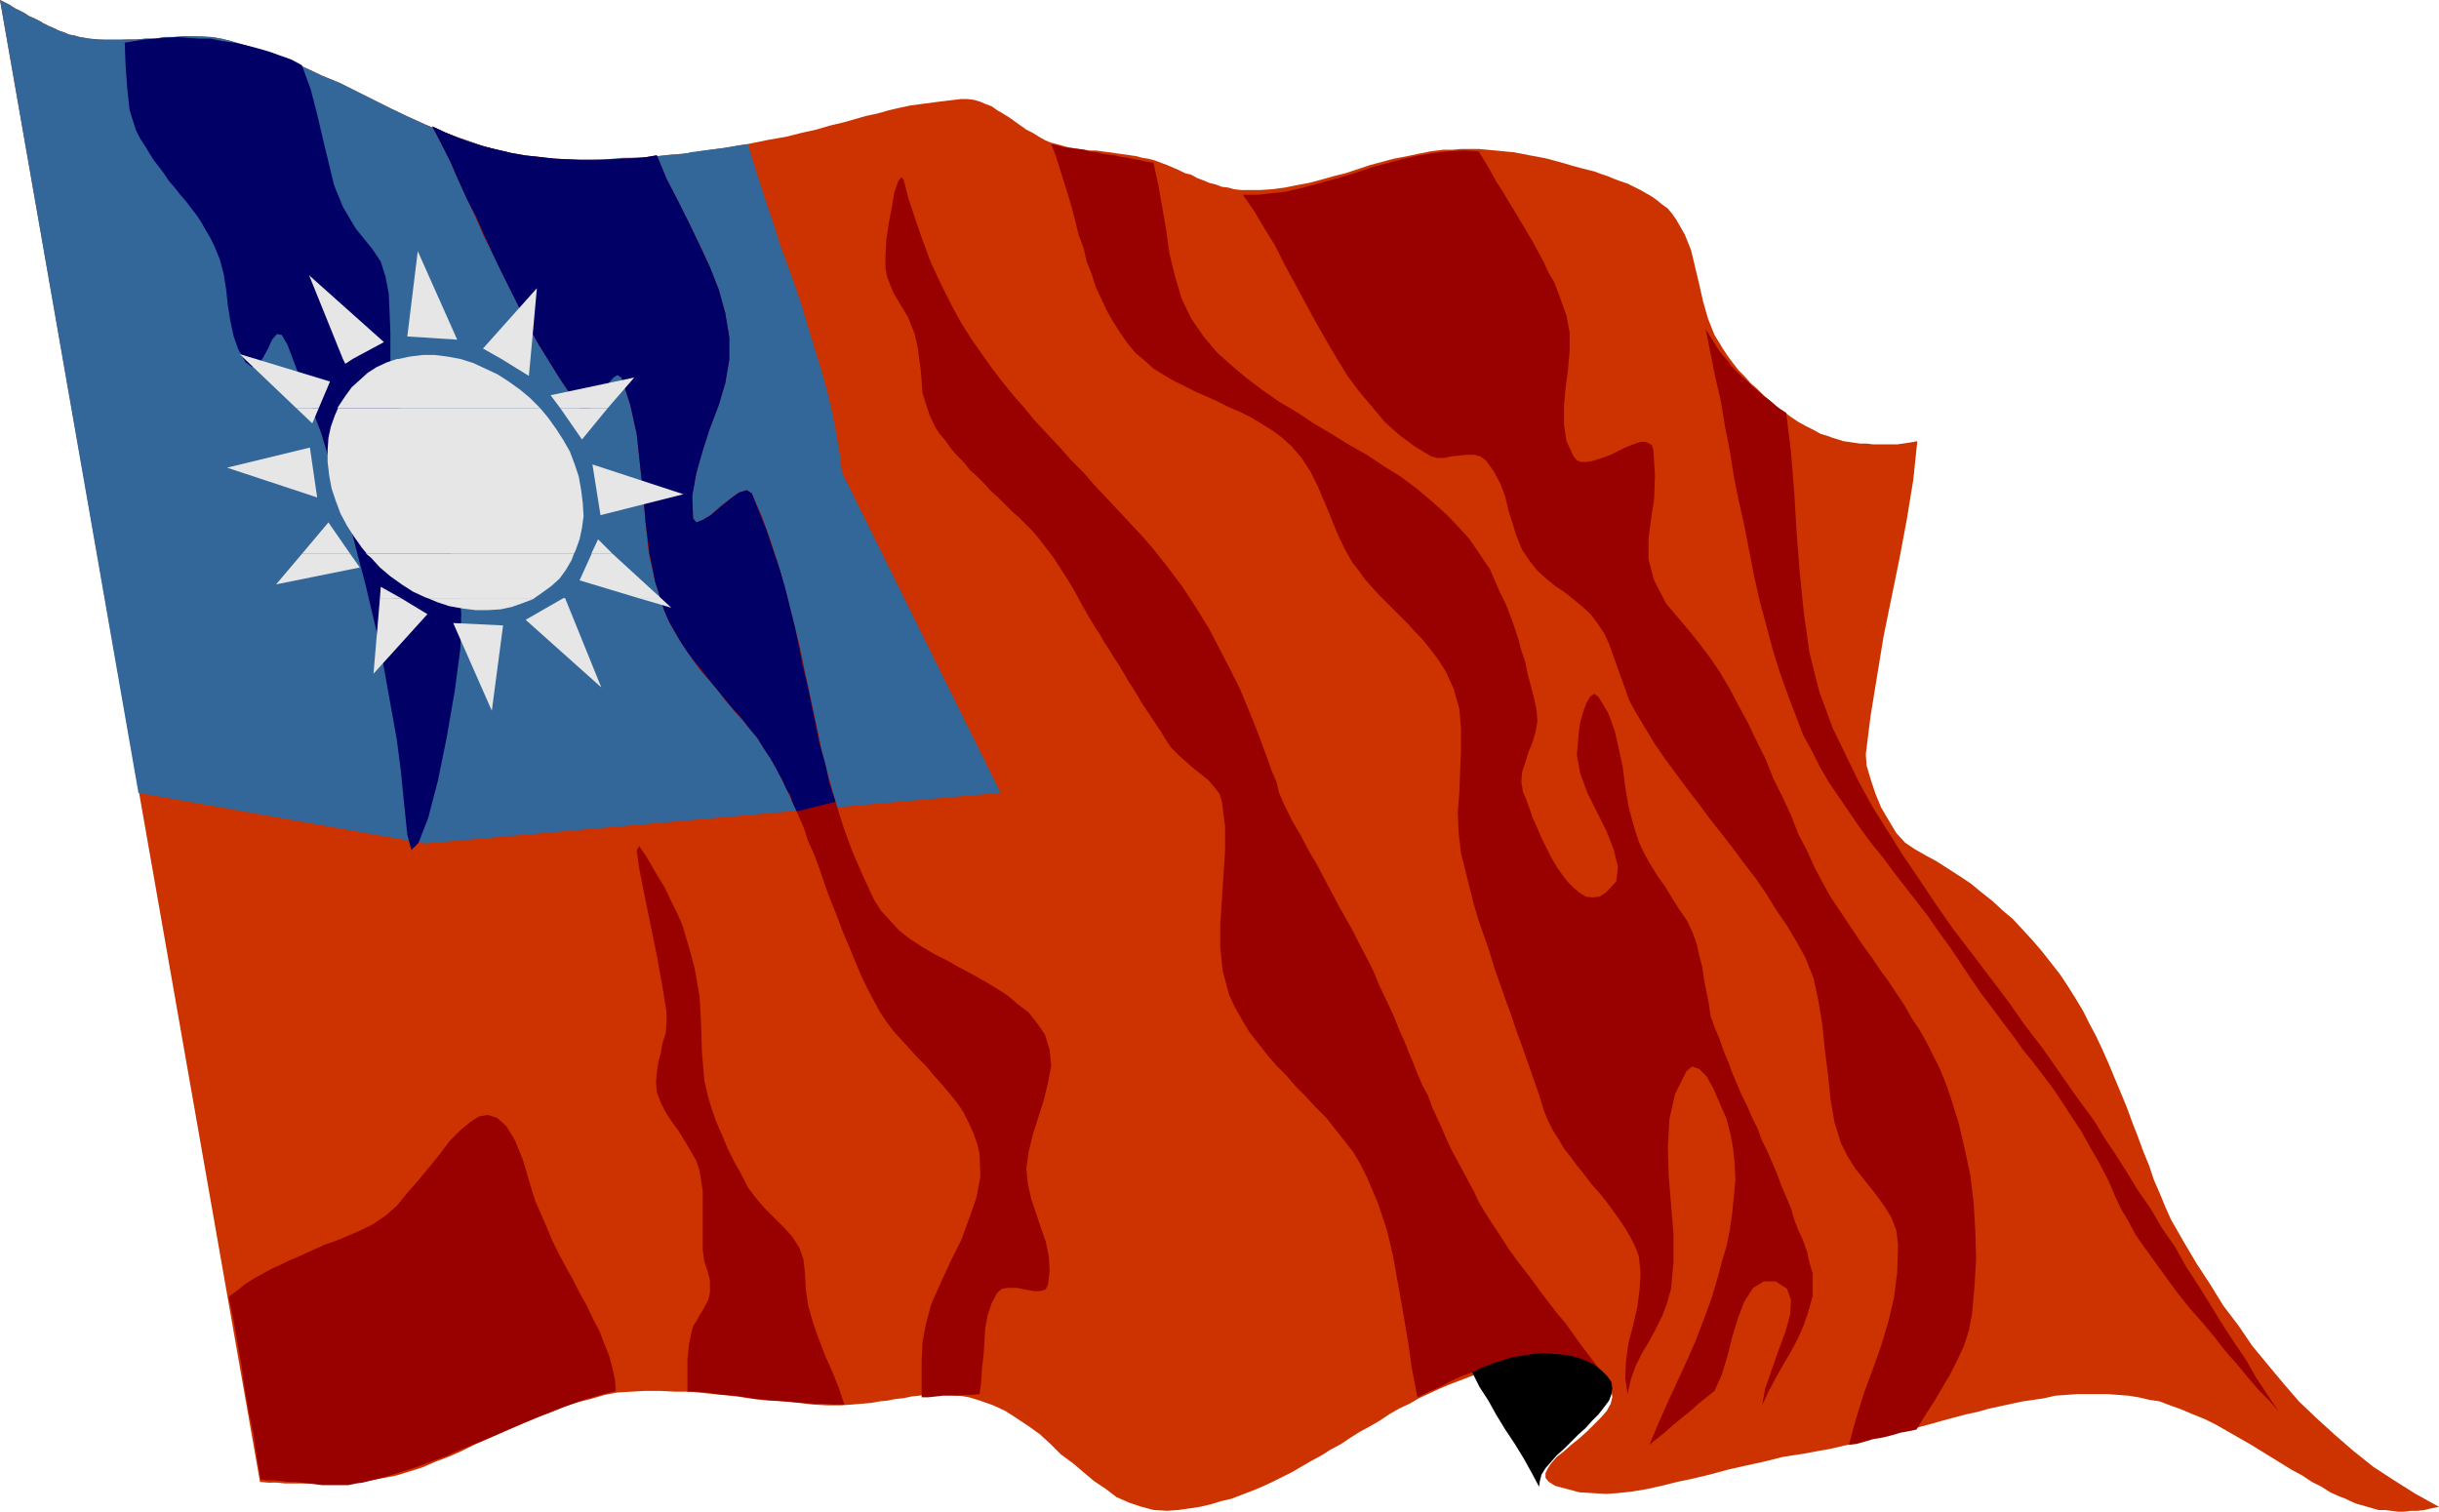
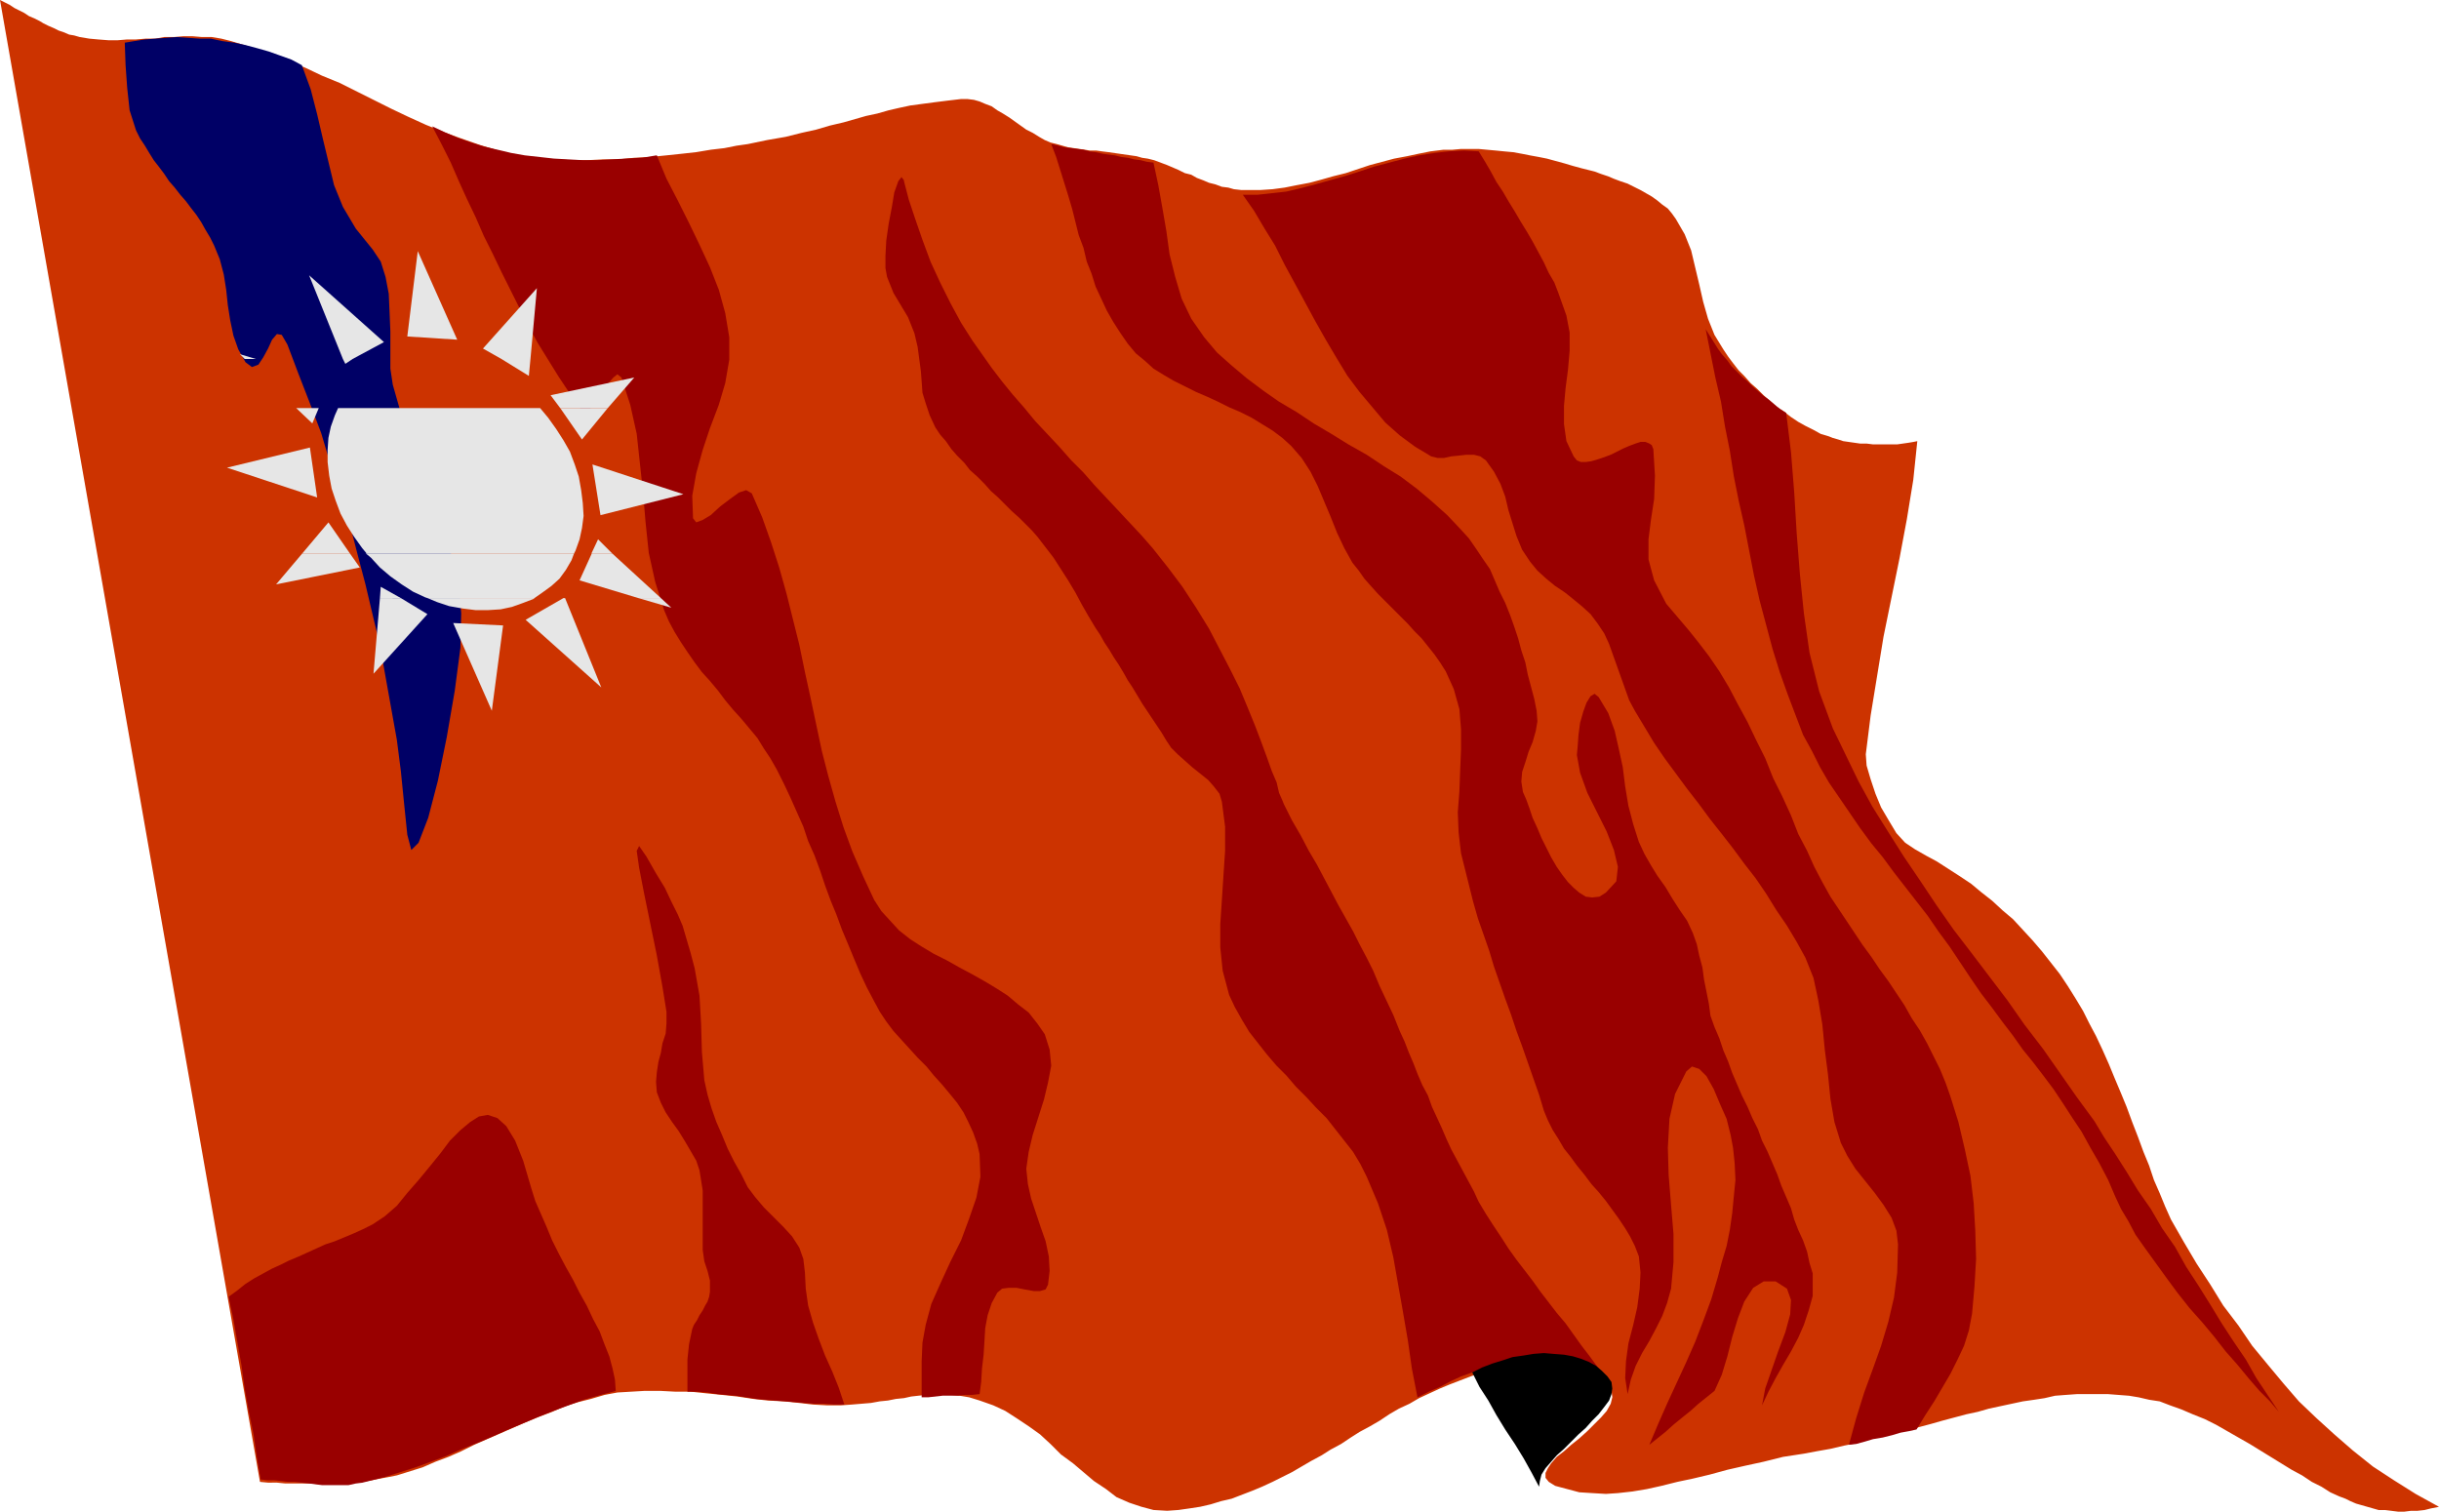
<svg xmlns="http://www.w3.org/2000/svg" xmlns:ns1="http://sodipodi.sourceforge.net/DTD/sodipodi-0.dtd" xmlns:ns2="http://www.inkscape.org/namespaces/inkscape" version="1.0" width="129.553mm" height="80.305mm" id="svg39" ns1:docname="Taiwan 2.wmf">
  <ns1:namedview id="namedview39" pagecolor="#ffffff" bordercolor="#000000" borderopacity="0.25" ns2:showpageshadow="2" ns2:pageopacity="0.0" ns2:pagecheckerboard="0" ns2:deskcolor="#d1d1d1" ns2:document-units="mm" />
  <defs id="defs1">
    <pattern id="WMFhbasepattern" patternUnits="userSpaceOnUse" width="6" height="6" x="0" y="0" />
  </defs>
  <path style="fill:#cc3300;fill-opacity:1;fill-rule:evenodd;stroke:none" d="m 435.835,244.848 2.586,4.525 2.586,4.364 2.747,4.202 2.586,4.202 3.07,4.04 2.747,4.04 3.07,3.717 3.232,3.879 3.07,3.556 3.555,3.394 3.555,3.232 3.717,3.232 4.04,3.232 4.202,2.747 4.363,2.747 4.686,2.586 -1.616,0.323 -1.293,0.323 -1.454,0.162 h -1.293 l -1.293,0.162 h -1.293 l -1.293,-0.162 -1.293,-0.162 h -1.293 l -1.131,-0.323 -1.131,-0.323 -1.131,-0.323 -1.131,-0.323 -1.131,-0.485 -0.97,-0.485 -1.293,-0.485 -1.778,-0.808 -1.778,-1.131 -1.939,-0.97 -1.939,-1.293 -2.101,-1.131 -2.101,-1.293 -2.101,-1.293 -2.101,-1.293 -2.101,-1.293 -2.262,-1.293 -2.262,-1.293 -2.262,-1.293 -2.262,-1.131 -2.424,-0.97 -2.262,-0.97 -2.262,-0.808 -2.101,-0.808 -2.101,-0.323 -2.101,-0.485 -1.939,-0.323 -2.101,-0.162 -2.101,-0.162 h -2.101 -2.101 -2.101 l -2.262,0.162 -2.101,0.162 -2.101,0.485 -2.101,0.323 -2.262,0.323 -2.262,0.485 -2.262,0.485 -2.262,0.485 -2.262,0.646 -2.262,0.485 -2.424,0.646 -2.424,0.646 -2.262,0.646 -2.424,0.646 -2.424,0.646 -2.586,0.646 -2.424,0.485 -2.586,0.646 -2.586,0.808 -2.424,0.485 -2.747,0.646 -2.747,0.485 -2.586,0.485 -4.202,0.646 -3.878,0.97 -3.717,0.808 -3.555,0.808 -3.555,0.97 -3.394,0.808 -3.07,0.646 -3.232,0.808 -2.909,0.646 -2.909,0.485 -2.909,0.323 -2.424,0.162 -2.747,-0.162 -2.586,-0.162 -2.424,-0.646 -2.424,-0.646 -1.293,-0.808 -0.646,-0.808 v -0.97 l 0.485,-0.97 0.646,-0.97 1.131,-1.293 1.454,-1.131 1.454,-1.293 1.616,-1.293 1.616,-1.455 1.454,-1.455 1.293,-1.293 1.131,-1.293 0.808,-1.455 0.323,-1.293 -0.162,-1.293 -0.485,-1.131 -0.646,-0.97 -1.293,-0.808 -1.293,-0.646 -1.454,-0.646 -1.616,-0.323 -1.616,-0.323 -1.939,-0.323 h -1.778 l -2.101,-0.162 h -1.778 l -1.939,0.162 -1.616,0.162 -1.778,0.162 -1.293,0.323 -1.293,0.162 -2.101,0.646 -2.262,0.808 -2.101,0.808 -2.101,0.808 -1.939,0.808 -2.101,0.97 -2.101,0.97 -1.939,1.131 -2.101,0.97 -1.939,1.131 -1.939,1.293 -1.939,1.131 -2.101,1.131 -1.778,1.131 -1.939,1.293 -2.101,1.131 -1.778,1.131 -2.101,1.131 -1.939,1.131 -1.939,1.131 -1.939,0.97 -1.939,0.97 -2.101,0.97 -1.939,0.808 -2.101,0.808 -2.101,0.808 -2.101,0.485 -2.101,0.646 -2.101,0.485 -2.101,0.323 -2.262,0.323 -2.262,0.162 -2.747,-0.162 -2.424,-0.646 -2.424,-0.808 -2.586,-1.131 -2.101,-1.616 -2.424,-1.616 -2.101,-1.778 -2.101,-1.778 -2.424,-1.778 -2.101,-2.101 -2.101,-1.939 -2.262,-1.616 -2.424,-1.616 -2.262,-1.455 -2.424,-1.131 -2.747,-0.97 -2.101,-0.646 -1.939,-0.323 -1.778,-0.162 -1.778,-0.162 h -1.616 l -1.454,0.162 -1.616,0.162 -1.454,0.162 -1.454,0.323 -1.616,0.162 -1.616,0.323 -1.616,0.162 -1.778,0.323 -1.939,0.162 -1.939,0.162 -2.262,0.162 h -2.586 l -2.909,-0.162 -2.747,-0.323 -3.07,-0.323 -3.232,-0.162 -2.909,-0.323 -3.232,-0.485 -3.07,-0.323 -3.232,-0.323 -3.07,-0.323 h -3.07 l -3.07,-0.162 h -3.07 l -2.747,0.162 -2.747,0.162 -2.586,0.485 -2.747,0.808 -2.586,0.646 -2.586,0.808 -2.586,1.131 -2.586,0.97 -2.747,1.131 -2.586,1.131 -2.586,1.131 -2.586,1.131 -2.586,1.131 -2.586,1.293 -2.586,1.131 -2.586,0.97 -2.586,1.131 -2.586,0.808 -2.586,0.808 -1.616,0.323 -1.778,0.323 -1.616,0.323 -1.778,0.323 -1.616,0.162 -1.778,0.162 h -1.778 -1.616 l -1.778,0.162 -1.778,-0.162 h -1.778 -1.778 -1.778 l -1.616,-0.162 H 53.813 L 52.197,297.535 0,0 0.97,0.485 1.939,0.97 2.909,1.616 3.878,2.101 4.848,2.586 5.818,3.232 6.949,3.717 7.918,4.202 8.726,4.687 9.696,5.172 l 1.131,0.485 0.97,0.485 0.97,0.323 1.131,0.485 0.97,0.162 1.131,0.323 1.939,0.323 1.778,0.162 2.101,0.162 h 1.778 l 1.939,-0.162 h 1.778 l 1.939,-0.162 h 1.939 l 1.778,-0.323 h 1.939 l 1.939,-0.162 h 1.778 l 1.939,0.162 h 1.939 l 1.939,0.323 1.939,0.485 3.717,1.131 3.878,1.293 3.555,1.455 3.717,1.455 3.394,1.616 3.555,1.455 3.555,1.778 3.232,1.616 3.555,1.778 3.394,1.616 3.555,1.616 3.555,1.455 3.555,1.293 3.717,1.293 3.717,1.131 4.04,0.97 2.262,0.323 2.586,0.323 2.909,0.162 2.909,0.162 h 3.07 L 121.038,32 h 3.07 l 3.232,-0.323 3.232,-0.162 3.232,-0.323 3.07,-0.323 2.909,-0.323 2.909,-0.485 2.747,-0.323 2.424,-0.485 2.262,-0.323 3.878,-0.808 3.717,-0.646 3.232,-0.808 2.909,-0.646 2.747,-0.808 2.747,-0.646 2.262,-0.646 2.262,-0.646 2.262,-0.485 2.262,-0.646 2.101,-0.485 2.262,-0.485 2.424,-0.323 2.424,-0.323 2.586,-0.323 2.747,-0.323 h 1.293 l 1.293,0.162 1.131,0.323 1.131,0.485 1.293,0.485 1.131,0.808 1.131,0.646 1.293,0.808 1.131,0.808 1.131,0.808 1.131,0.808 1.293,0.646 1.293,0.808 1.131,0.646 1.131,0.485 1.293,0.323 1.131,0.323 1.131,0.323 1.131,0.162 1.131,0.162 1.131,0.162 0.97,0.162 h 1.293 l 1.131,0.162 1.293,0.162 1.131,0.162 1.131,0.162 1.131,0.162 1.131,0.162 1.131,0.162 1.131,0.323 1.131,0.162 1.293,0.323 1.293,0.485 1.293,0.485 1.131,0.485 1.131,0.485 1.293,0.646 1.293,0.323 1.131,0.646 1.293,0.485 1.131,0.485 1.293,0.323 1.293,0.485 1.293,0.162 1.131,0.323 1.454,0.162 h 1.293 2.586 l 2.424,-0.162 2.424,-0.323 2.424,-0.485 2.586,-0.485 2.424,-0.646 2.262,-0.646 2.586,-0.646 2.424,-0.808 2.424,-0.808 2.424,-0.646 2.424,-0.646 2.586,-0.485 2.262,-0.485 2.424,-0.485 2.586,-0.323 h 1.778 l 1.778,-0.162 h 1.939 1.616 l 1.778,0.162 1.778,0.162 1.616,0.162 1.778,0.162 1.778,0.323 1.616,0.323 1.778,0.323 1.616,0.323 1.778,0.485 1.778,0.485 1.616,0.485 1.778,0.485 1.293,0.323 1.293,0.323 1.293,0.485 1.454,0.485 1.131,0.485 1.293,0.485 1.454,0.485 1.293,0.646 1.293,0.646 1.131,0.646 1.131,0.646 1.131,0.808 0.97,0.808 1.131,0.808 0.808,0.97 0.808,1.131 1.778,3.071 1.293,3.232 0.808,3.394 0.808,3.394 0.808,3.556 0.97,3.394 1.293,3.232 1.778,2.909 0.97,1.455 0.97,1.293 1.131,1.455 1.131,1.131 1.293,1.455 1.293,1.131 1.293,1.293 1.293,1.131 1.293,1.131 1.454,0.97 1.454,1.131 1.454,0.97 1.454,0.808 1.616,0.808 1.454,0.808 1.616,0.485 0.808,0.323 1.131,0.323 0.97,0.323 1.131,0.162 1.131,0.162 1.131,0.162 h 1.293 l 1.293,0.162 h 1.131 1.293 1.293 1.131 l 1.131,-0.162 1.131,-0.162 0.97,-0.162 0.808,-0.162 -0.808,7.758 -1.293,7.919 -1.454,7.758 -1.616,7.919 -1.616,7.919 -1.293,7.919 -1.293,7.919 -0.97,7.758 0.162,2.263 0.808,2.747 0.97,2.909 1.131,2.747 1.616,2.747 1.454,2.424 1.778,1.939 1.939,1.293 2.262,1.293 2.101,1.131 2.262,1.455 2.262,1.455 2.424,1.616 1.939,1.616 2.262,1.778 2.101,1.939 2.101,1.778 1.939,2.101 1.939,2.101 1.939,2.263 1.778,2.263 1.778,2.263 1.616,2.424 1.616,2.586 1.454,2.424 1.293,2.586 1.293,2.424 1.293,2.747 1.293,2.909 1.131,2.747 1.293,3.071 1.131,2.747 1.131,3.071 1.131,2.909 1.131,3.071 1.131,2.747 0.97,2.909 1.131,2.586 1.131,2.747 z" id="path1" />
-   <path style="fill:#336699;fill-opacity:1;fill-rule:evenodd;stroke:none" d="M 27.795,159.192 0,0 0.97,0.485 1.939,0.97 2.909,1.616 3.878,2.101 4.848,2.586 5.818,3.232 6.949,3.717 7.918,4.202 8.726,4.687 9.696,5.172 l 1.131,0.485 0.97,0.485 0.97,0.323 1.131,0.485 0.97,0.162 1.131,0.323 1.939,0.323 1.778,0.162 h 2.101 1.778 1.939 1.778 l 1.939,-0.162 h 1.939 l 1.778,-0.323 h 1.939 l 1.939,-0.162 h 1.778 1.939 l 1.939,0.162 1.939,0.323 1.939,0.485 3.717,1.131 3.878,1.293 3.555,1.293 3.717,1.616 3.394,1.616 3.555,1.455 3.555,1.778 3.232,1.616 3.555,1.778 3.394,1.616 3.555,1.616 3.555,1.455 3.555,1.293 3.717,1.293 3.717,1.131 4.04,0.97 1.131,0.323 1.293,0.162 h 1.454 l 1.778,0.162 L 111.181,32 h 1.616 1.616 1.778 1.778 1.778 1.778 l 1.778,-0.162 1.778,-0.162 h 1.939 1.778 l 1.778,-0.162 1.293,-0.162 1.454,-0.162 1.454,-0.162 h 1.293 l 1.454,-0.162 1.293,-0.323 1.293,-0.162 1.131,-0.162 1.293,-0.162 1.293,-0.162 1.131,-0.162 1.131,-0.162 1.131,-0.162 0.97,-0.162 0.97,-0.162 0.97,-0.162 1.131,3.717 1.293,4.04 1.293,4.04 1.454,4.202 1.293,4.202 1.616,4.364 1.454,4.04 1.454,4.364 1.293,4.364 1.293,4.202 1.293,4.202 1.131,4.202 0.97,4.04 0.808,4.202 0.646,3.879 0.485,3.879 31.835,64.323 -115.544,10.182 z" id="path2" />
  <path style="fill:#990000;fill-opacity:1;fill-rule:evenodd;stroke:none" d="m 211.049,28.929 1.454,0.323 1.131,0.323 1.454,0.162 1.131,0.162 1.293,0.162 1.131,0.323 1.293,0.162 1.454,0.323 1.131,0.162 1.293,0.162 1.293,0.323 1.293,0.162 1.293,0.323 1.293,0.162 1.293,0.323 1.293,0.162 0.97,4.525 0.808,4.525 0.808,4.687 0.646,4.687 1.131,4.525 1.293,4.364 1.939,4.04 2.586,3.717 2.586,3.071 2.909,2.586 3.07,2.586 3.232,2.424 3.232,2.263 3.555,2.101 3.394,2.263 3.555,2.101 3.394,2.101 3.717,2.101 3.394,2.263 3.394,2.101 3.232,2.424 3.07,2.586 3.07,2.747 2.747,2.909 1.616,1.778 1.454,2.101 1.293,1.939 1.454,2.101 0.97,2.263 0.97,2.263 1.131,2.263 0.97,2.424 0.808,2.263 0.808,2.424 0.646,2.424 0.808,2.424 0.485,2.424 0.646,2.424 0.646,2.424 0.485,2.424 0.162,2.101 -0.323,1.939 -0.646,2.263 -0.808,1.939 -0.646,2.101 -0.646,1.939 -0.162,1.939 0.323,2.101 0.646,1.455 0.646,1.778 0.646,1.939 0.97,2.101 0.808,1.939 0.97,1.939 0.97,1.939 1.131,1.939 1.131,1.616 1.131,1.455 1.131,1.131 1.131,0.97 1.293,0.808 1.293,0.162 1.454,-0.162 1.293,-0.808 2.101,-2.263 0.323,-2.909 -0.808,-3.394 -1.454,-3.717 -1.939,-3.879 -1.939,-3.879 -1.454,-4.04 -0.646,-3.556 0.162,-1.778 0.162,-2.263 0.323,-2.424 0.646,-2.263 0.646,-1.778 0.808,-1.293 0.808,-0.485 0.808,0.646 1.939,3.232 1.293,3.556 0.808,3.556 0.808,3.717 0.485,3.879 0.646,3.879 0.97,3.717 1.131,3.556 1.131,2.424 1.293,2.263 1.293,2.101 1.616,2.263 1.454,2.424 1.454,2.263 1.454,2.101 1.131,2.424 0.808,2.263 0.485,2.263 0.646,2.424 0.323,2.424 0.485,2.424 0.485,2.424 0.323,2.424 0.808,2.263 0.97,2.263 0.808,2.424 0.97,2.263 0.808,2.263 0.97,2.263 0.97,2.263 1.131,2.263 0.97,2.263 1.131,2.263 0.808,2.263 1.131,2.263 0.97,2.263 0.97,2.263 0.808,2.263 0.97,2.263 0.97,2.263 0.646,2.263 0.808,2.101 0.97,2.101 0.808,2.263 0.485,2.263 0.646,2.101 v 2.263 2.263 l -0.808,2.909 -0.97,2.909 -1.131,2.586 -1.454,2.747 -1.616,2.747 -1.454,2.586 -1.454,2.747 -1.293,2.747 0.646,-3.394 1.293,-3.717 1.293,-3.717 1.454,-3.879 0.97,-3.556 0.162,-2.909 -0.808,-2.263 -2.262,-1.455 h -2.424 l -2.101,1.293 -1.778,2.747 -1.293,3.394 -1.131,3.717 -0.97,3.879 -1.131,3.717 -1.454,3.232 -1.616,1.293 -1.616,1.293 -1.616,1.455 -1.616,1.293 -1.778,1.455 -1.616,1.455 -1.616,1.293 -1.616,1.293 1.778,-4.202 1.778,-4.04 1.939,-4.202 1.939,-4.202 1.778,-4.04 1.616,-4.202 1.616,-4.364 1.293,-4.364 0.808,-3.071 0.97,-3.232 0.646,-3.232 0.485,-3.394 0.323,-3.394 0.323,-3.232 -0.162,-3.394 -0.323,-3.071 -0.485,-2.586 -0.808,-3.232 -1.293,-2.909 -1.293,-3.071 -1.454,-2.586 -1.454,-1.455 -1.454,-0.485 -1.131,0.97 -2.262,4.525 -1.131,5.01 -0.323,5.818 0.162,5.495 0.485,5.98 0.485,5.818 v 5.657 l -0.485,5.333 -0.808,2.909 -0.97,2.586 -1.293,2.586 -1.293,2.424 -1.454,2.424 -1.293,2.586 -0.97,2.747 -0.646,2.909 -0.485,-3.232 0.162,-3.394 0.485,-3.556 0.97,-3.717 0.808,-3.556 0.485,-3.717 0.162,-3.232 -0.323,-3.232 -0.808,-2.101 -0.97,-1.939 -0.97,-1.616 -1.293,-1.939 -1.293,-1.778 -1.293,-1.778 -1.454,-1.778 -1.454,-1.616 -1.454,-1.939 -1.454,-1.778 -1.293,-1.778 -1.293,-1.616 -1.131,-1.939 -1.131,-1.778 -0.97,-1.939 -0.808,-1.939 -0.97,-3.232 -1.131,-3.232 -1.131,-3.232 -1.131,-3.232 -1.131,-3.071 -1.131,-3.394 -1.131,-3.071 -1.131,-3.232 -1.131,-3.232 -0.97,-3.232 -1.131,-3.232 -1.131,-3.232 -0.97,-3.394 -0.808,-3.232 -0.808,-3.232 -0.808,-3.232 -0.485,-4.202 -0.162,-4.04 0.323,-4.202 0.162,-4.364 0.162,-4.04 v -4.04 l -0.323,-4.04 -1.131,-4.04 -0.808,-1.778 -0.808,-1.778 -1.131,-1.778 -1.131,-1.616 -1.293,-1.616 -1.293,-1.616 -1.454,-1.455 -1.293,-1.455 -1.616,-1.616 -1.454,-1.455 -1.454,-1.455 -1.454,-1.455 -1.454,-1.616 -1.293,-1.455 -1.131,-1.616 -1.293,-1.616 -1.616,-2.909 -1.454,-3.071 -1.293,-3.232 -1.293,-3.071 -1.293,-3.071 -1.454,-2.909 -1.778,-2.747 -2.101,-2.424 -1.778,-1.616 -1.939,-1.455 -2.101,-1.293 -2.101,-1.293 -2.262,-1.131 -2.262,-0.97 -2.262,-1.131 -2.101,-0.97 -2.262,-0.97 -2.262,-1.131 -2.262,-1.131 -1.939,-1.131 -2.101,-1.293 -1.778,-1.616 -1.778,-1.455 -1.616,-1.939 -1.454,-2.101 -1.454,-2.263 -1.293,-2.263 -1.131,-2.424 -1.131,-2.424 -0.808,-2.586 -0.97,-2.424 -0.646,-2.747 -0.97,-2.586 -0.646,-2.586 -0.646,-2.586 -0.808,-2.747 -0.808,-2.586 -0.808,-2.586 -0.808,-2.586 z" id="path3" />
  <path style="fill:#990000;fill-opacity:1;fill-rule:evenodd;stroke:none" d="m 181.477,36.202 -0.485,-0.646 -0.646,0.808 -0.808,2.263 -0.485,2.909 -0.646,3.394 -0.485,3.394 -0.162,3.071 v 2.424 l 0.323,1.778 0.646,1.616 0.646,1.616 0.97,1.616 0.97,1.616 0.97,1.616 0.646,1.616 0.646,1.616 0.646,2.747 0.323,2.424 0.323,2.424 0.162,2.101 0.162,2.263 0.646,2.101 0.808,2.424 1.131,2.424 0.97,1.455 1.131,1.293 1.131,1.616 1.131,1.293 1.454,1.455 1.131,1.455 1.454,1.293 1.454,1.455 1.293,1.455 1.454,1.293 1.454,1.455 1.293,1.293 1.454,1.293 1.293,1.293 1.293,1.293 1.131,1.293 1.616,2.101 1.616,2.101 1.454,2.263 1.454,2.263 1.454,2.424 1.293,2.424 1.293,2.263 1.454,2.424 0.97,1.455 0.808,1.455 0.97,1.455 0.97,1.616 0.97,1.455 0.97,1.616 0.808,1.455 0.97,1.455 0.97,1.616 0.97,1.616 0.97,1.455 0.97,1.455 0.97,1.455 0.97,1.455 0.97,1.616 0.97,1.455 1.293,1.293 1.454,1.293 1.454,1.293 1.616,1.293 1.616,1.293 1.131,1.293 1.131,1.455 0.485,1.616 0.646,5.01 v 4.848 l -0.323,4.848 -0.323,5.01 -0.323,4.848 v 4.687 l 0.485,4.687 1.293,4.848 1.131,2.424 1.454,2.586 1.454,2.424 1.778,2.263 1.778,2.263 1.939,2.263 1.939,1.939 1.939,2.263 2.101,2.101 1.939,2.101 2.101,2.101 1.778,2.263 1.778,2.263 1.778,2.263 1.454,2.424 1.293,2.586 2.262,5.333 1.778,5.333 1.293,5.495 0.97,5.495 0.97,5.495 0.97,5.657 0.808,5.657 1.131,5.818 2.262,-1.131 2.262,-0.97 2.101,-1.131 2.101,-0.97 2.262,-0.808 2.262,-0.97 2.262,-0.808 2.424,-0.485 2.262,-0.323 2.424,-0.323 2.262,0.162 2.586,0.323 2.424,0.485 2.586,0.808 2.747,1.131 2.747,1.616 -1.616,-2.424 -1.778,-2.424 -1.616,-2.101 -1.616,-2.263 -1.616,-2.263 -1.778,-2.101 -1.616,-2.101 -1.616,-2.101 -1.616,-2.263 -1.616,-2.101 -1.616,-2.101 -1.616,-2.263 -1.454,-2.263 -1.616,-2.424 -1.454,-2.263 -1.454,-2.424 -0.97,-2.101 -1.131,-2.101 -1.131,-2.101 -1.131,-2.101 -1.131,-2.101 -0.97,-2.101 -0.97,-2.263 -0.97,-2.101 -0.97,-2.101 -0.808,-2.263 -1.131,-2.101 -0.97,-2.263 -0.808,-2.101 -0.97,-2.263 -0.808,-2.101 -0.97,-2.101 -1.293,-3.232 -1.454,-3.071 -1.293,-2.747 -1.293,-3.071 -1.293,-2.586 -1.454,-2.747 -1.293,-2.586 -1.454,-2.586 -1.454,-2.586 -1.454,-2.747 -1.454,-2.747 -1.454,-2.747 -1.616,-2.747 -1.616,-3.071 -1.778,-3.071 -1.616,-3.232 -0.323,-0.808 -0.646,-1.455 -0.485,-2.101 -0.97,-2.263 -0.97,-2.747 -1.131,-3.071 -1.293,-3.394 -1.454,-3.556 -1.616,-3.879 -1.939,-3.879 -2.101,-4.04 -2.101,-4.04 -2.586,-4.202 -2.747,-4.202 -2.909,-3.879 -3.07,-3.879 -2.262,-2.586 -2.262,-2.424 -2.262,-2.424 -2.424,-2.586 -2.424,-2.586 -2.262,-2.586 -2.424,-2.424 -2.424,-2.747 -2.424,-2.586 -2.424,-2.586 -2.262,-2.747 -2.262,-2.586 -2.101,-2.586 -2.101,-2.747 -1.939,-2.747 -1.939,-2.747 -2.262,-3.556 -2.101,-3.879 -2.101,-4.202 -1.939,-4.202 -1.616,-4.364 -1.454,-4.202 -1.293,-3.879 -0.97,-3.717 v 0 z" id="path4" />
  <path style="fill:#990000;fill-opacity:1;fill-rule:evenodd;stroke:none" d="m 249.51,39.111 h 2.909 l 2.909,-0.323 2.909,-0.323 2.747,-0.646 3.07,-0.808 2.909,-0.808 2.909,-0.808 3.07,-0.97 2.909,-0.97 3.07,-0.808 3.07,-0.808 2.909,-0.646 3.07,-0.485 2.909,-0.323 3.07,-0.162 2.909,0.162 1.293,2.101 1.131,1.939 1.131,2.101 1.293,1.939 1.131,1.939 1.293,2.101 1.131,1.939 1.293,2.101 1.131,1.939 1.131,2.101 1.131,2.101 0.97,2.101 1.131,1.939 0.808,2.101 0.808,2.263 0.808,2.263 0.646,3.394 v 3.717 l -0.323,3.717 -0.485,3.717 -0.323,3.556 v 3.717 l 0.485,3.394 1.454,3.071 0.646,0.808 0.808,0.323 h 0.97 l 1.131,-0.162 1.131,-0.323 1.454,-0.485 1.293,-0.485 1.293,-0.646 1.293,-0.646 1.131,-0.485 1.293,-0.485 0.97,-0.323 h 0.97 l 0.808,0.323 0.485,0.323 0.323,0.808 0.323,5.333 -0.162,4.687 -0.646,4.202 -0.485,3.879 v 4.04 l 1.131,4.202 2.424,4.687 4.525,5.333 1.939,2.424 2.101,2.747 2.101,3.071 1.939,3.232 1.778,3.394 1.939,3.556 1.778,3.717 1.778,3.556 1.616,4.04 1.778,3.556 1.778,3.879 1.454,3.717 1.778,3.394 1.454,3.232 1.616,3.071 1.616,2.909 1.616,2.424 1.616,2.424 1.616,2.424 1.616,2.424 1.778,2.424 1.616,2.424 1.778,2.424 1.616,2.424 1.616,2.424 1.454,2.586 1.616,2.424 1.454,2.586 1.293,2.586 1.293,2.586 1.131,2.747 0.97,2.747 1.616,5.172 1.293,5.495 1.131,5.333 0.646,5.495 0.323,5.495 0.162,5.657 -0.323,5.495 -0.485,5.495 -0.646,3.394 -0.97,3.071 -1.293,2.747 -1.454,2.909 -1.616,2.747 -1.616,2.747 -1.778,2.747 -1.778,2.909 -1.454,0.323 -1.778,0.323 -1.616,0.485 -1.939,0.485 -1.939,0.323 -1.616,0.485 -1.778,0.485 -1.454,0.162 1.454,-5.333 1.616,-5.172 1.778,-4.848 1.616,-4.525 1.454,-4.848 1.131,-4.848 0.646,-5.01 0.162,-5.657 -0.323,-2.747 -0.97,-2.586 -1.616,-2.586 -1.778,-2.424 -1.939,-2.424 -1.939,-2.424 -1.616,-2.586 -1.293,-2.586 -1.293,-4.202 -0.808,-4.687 -0.485,-4.848 -0.646,-5.01 -0.485,-5.01 -0.808,-4.848 -0.97,-4.525 -1.616,-4.04 -1.778,-3.232 -1.939,-3.232 -2.101,-3.071 -2.101,-3.394 -2.101,-3.071 -2.262,-2.909 -2.262,-3.071 -2.262,-2.909 -2.424,-3.071 -2.262,-3.071 -2.262,-2.909 -2.262,-3.071 -2.262,-3.071 -2.101,-3.071 -1.939,-3.232 -1.939,-3.232 -1.131,-2.101 -0.808,-2.263 -0.808,-2.263 -0.808,-2.263 -0.808,-2.263 -0.808,-2.263 -0.97,-2.101 -1.293,-1.939 -1.454,-1.939 -1.778,-1.616 -1.778,-1.455 -1.616,-1.293 -1.939,-1.293 -1.778,-1.455 -1.778,-1.616 -1.454,-1.778 -1.616,-2.424 -1.131,-2.747 -0.808,-2.586 -0.808,-2.586 -0.646,-2.747 -0.97,-2.586 -1.293,-2.424 -1.616,-2.263 -1.131,-0.808 -1.293,-0.323 h -1.454 l -1.454,0.162 -1.616,0.162 -1.454,0.323 h -1.293 l -1.293,-0.323 -3.232,-1.939 -3.07,-2.263 -2.909,-2.586 -2.586,-3.071 -2.586,-3.071 -2.424,-3.232 -2.262,-3.717 -2.101,-3.556 -2.101,-3.717 -2.101,-3.879 -2.101,-3.879 -1.939,-3.556 -1.939,-3.879 -2.101,-3.394 -2.101,-3.556 z" id="path5" />
  <path style="fill:#990000;fill-opacity:1;fill-rule:evenodd;stroke:none" d="m 342.43,66.101 0.97,4.848 0.97,4.848 1.131,4.848 0.808,5.01 0.97,4.848 0.808,5.172 0.97,4.848 1.131,5.01 0.97,5.01 0.97,5.01 1.131,5.01 1.293,4.848 1.293,4.848 1.454,4.687 1.616,4.525 1.778,4.687 1.293,3.394 1.778,3.232 1.616,3.232 1.778,3.071 2.101,3.071 2.101,3.071 2.101,3.071 2.262,3.071 2.262,2.747 2.262,3.071 2.262,2.909 2.262,2.909 2.262,2.909 2.101,3.071 2.262,3.071 1.939,2.909 2.262,3.394 2.101,3.071 2.101,2.747 2.262,3.071 2.101,2.747 1.939,2.747 2.101,2.586 2.101,2.747 1.939,2.586 1.939,2.909 1.778,2.747 1.939,2.909 1.778,3.232 1.778,3.071 1.778,3.394 1.454,3.394 1.131,2.424 1.454,2.424 1.454,2.747 1.939,2.747 2.101,2.909 2.101,2.909 2.262,3.071 2.424,3.071 2.586,2.909 2.424,2.909 2.262,2.909 2.424,2.747 2.262,2.747 2.101,2.424 2.101,2.101 1.778,2.101 -2.262,-3.394 -2.262,-3.394 -2.101,-3.717 -2.424,-3.556 -2.424,-3.717 -2.262,-3.717 -2.424,-3.879 -2.424,-3.717 -2.262,-4.04 -2.586,-3.717 -2.262,-3.879 -2.586,-3.717 -2.262,-3.717 -2.262,-3.556 -2.262,-3.394 -1.939,-3.232 -3.555,-4.848 -3.394,-4.848 -3.394,-4.848 -3.717,-4.848 -3.394,-4.848 -3.555,-4.687 -3.555,-4.687 -3.717,-4.848 -3.394,-4.848 -3.232,-4.848 -3.394,-5.01 -3.07,-4.848 -3.232,-5.172 -2.747,-5.01 -2.586,-5.333 -2.586,-5.333 -2.747,-7.434 -1.939,-7.758 -1.131,-7.919 -0.808,-7.919 -0.646,-8.242 -0.485,-8.081 -0.646,-8.081 -0.97,-7.919 -1.293,-0.808 -0.97,-0.808 -1.131,-0.97 -1.131,-0.808 -1.131,-0.97 -1.131,-0.97 -0.97,-0.97 -1.131,-0.97 -1.131,-1.131 -0.97,-0.97 -0.808,-1.131 -1.131,-1.293 -0.808,-1.131 -0.808,-1.293 -0.808,-1.293 z" id="path6" />
  <path style="fill:#990000;fill-opacity:1;fill-rule:evenodd;stroke:none" d="m 86.779,25.374 1.939,3.717 1.778,3.556 1.616,3.717 1.616,3.556 1.778,3.717 1.616,3.717 1.778,3.556 1.778,3.717 1.778,3.556 1.778,3.556 1.778,3.556 1.939,3.556 2.101,3.394 2.101,3.394 2.262,3.394 2.262,3.232 0.808,0.323 1.131,-0.646 1.131,-1.455 1.293,-1.616 0.97,-1.778 1.131,-1.293 0.808,-0.646 0.808,0.646 1.778,5.495 1.293,5.818 0.646,5.98 0.646,5.98 0.485,5.818 0.646,6.141 1.293,5.818 1.778,5.657 0.97,2.263 1.131,2.101 1.293,2.101 1.293,1.939 1.454,2.101 1.454,1.939 1.616,1.778 1.616,1.939 1.454,1.939 1.616,1.939 1.616,1.778 1.616,1.939 1.616,1.939 1.293,2.101 1.293,1.939 1.293,2.263 1.454,2.909 1.293,2.747 1.293,2.909 1.293,2.909 0.97,2.909 1.293,2.909 1.131,3.071 0.97,2.909 1.131,3.071 1.131,2.747 1.131,3.071 1.293,3.071 1.131,2.747 1.293,3.071 1.293,2.747 1.454,2.747 1.131,2.101 1.293,1.939 1.454,1.939 1.616,1.778 1.616,1.778 1.616,1.778 1.778,1.778 1.454,1.778 1.616,1.778 1.616,1.939 1.454,1.778 1.293,1.939 0.97,1.939 0.97,2.101 0.808,2.263 0.485,2.101 0.162,4.525 -0.808,4.202 -1.454,4.202 -1.616,4.364 -2.101,4.202 -1.939,4.202 -1.939,4.364 -1.131,4.202 -0.646,3.556 -0.162,3.717 v 3.879 3.394 h 1.293 l 1.454,-0.162 1.454,-0.162 h 1.616 1.454 l 1.454,-0.162 h 1.454 l 1.454,-0.162 0.323,-2.424 0.162,-2.747 0.323,-2.747 0.162,-2.586 0.162,-2.747 0.485,-2.586 0.808,-2.424 1.131,-2.101 0.97,-0.808 1.293,-0.162 h 1.616 l 1.616,0.323 1.778,0.323 h 1.293 l 1.131,-0.323 0.485,-0.97 0.323,-2.747 -0.162,-2.909 -0.646,-3.071 -0.97,-2.747 -0.97,-2.909 -0.97,-2.909 -0.646,-2.909 -0.323,-3.071 0.485,-3.394 0.808,-3.394 1.131,-3.556 1.131,-3.556 0.808,-3.394 0.646,-3.394 -0.323,-3.232 -0.97,-3.071 -1.454,-2.101 -1.778,-2.263 -2.101,-1.616 -2.101,-1.778 -2.262,-1.455 -2.424,-1.455 -2.586,-1.455 -2.424,-1.293 -2.586,-1.455 -2.586,-1.293 -2.424,-1.455 -2.262,-1.455 -2.262,-1.778 -1.778,-1.939 -1.778,-1.939 -1.454,-2.263 -2.262,-4.848 -2.101,-4.848 -1.778,-4.848 -1.616,-5.172 -1.454,-5.172 -1.293,-5.01 -1.131,-5.333 -1.131,-5.333 -1.131,-5.172 -1.131,-5.495 -1.293,-5.172 -1.293,-5.172 -1.454,-5.172 -1.616,-5.01 -1.778,-5.01 -2.101,-4.848 -1.131,-0.646 -1.454,0.485 -1.778,1.293 -1.939,1.455 -1.939,1.778 -1.616,0.97 -1.293,0.485 -0.646,-0.808 -0.162,-4.525 0.808,-4.525 1.293,-4.687 1.454,-4.364 1.778,-4.687 1.293,-4.364 0.808,-4.687 v -4.525 l -0.808,-4.848 -1.293,-4.687 -1.778,-4.525 -2.101,-4.525 -2.101,-4.364 -2.262,-4.525 -2.262,-4.364 -1.939,-4.687 -2.909,0.485 -3.07,0.162 -3.07,0.162 -2.747,0.162 h -3.07 L 114.089,32 l -2.909,-0.162 -2.909,-0.323 -2.909,-0.323 -2.747,-0.485 -2.747,-0.646 -2.747,-0.646 -2.586,-0.808 -2.747,-0.97 -2.586,-1.131 z" id="path7" />
-   <path style="fill:#000066;fill-opacity:1;fill-rule:evenodd;stroke:none" d="m 86.779,25.374 1.939,3.717 1.778,3.556 1.616,3.717 1.616,3.556 1.939,3.717 1.616,3.717 1.616,3.556 1.778,3.717 1.778,3.556 1.778,3.556 1.778,3.556 1.939,3.556 2.101,3.394 2.101,3.394 2.262,3.394 2.262,3.232 0.808,0.323 1.131,-0.808 1.131,-1.293 1.293,-1.616 0.97,-1.778 1.131,-1.293 0.808,-0.485 0.808,0.485 1.778,5.495 1.293,5.818 0.646,5.98 0.646,5.98 0.485,5.818 0.808,6.141 1.131,5.818 1.778,5.657 0.97,2.263 1.131,1.939 1.293,2.263 1.293,1.939 1.454,1.939 1.616,1.939 1.454,1.939 1.616,1.939 1.454,1.778 1.778,2.101 1.616,1.778 1.454,1.939 1.616,1.939 1.293,2.101 1.293,1.939 1.293,2.263 0.485,0.97 0.646,1.131 0.485,1.131 0.485,0.97 0.646,0.97 0.323,1.131 0.485,1.131 0.485,0.97 7.757,-1.939 -1.293,-3.879 -0.808,-3.879 -1.131,-3.879 -0.808,-4.04 -0.808,-3.879 -0.808,-3.879 -0.97,-4.04 -0.808,-4.04 -0.808,-3.879 -0.97,-3.879 -0.97,-3.879 -1.131,-3.879 -1.293,-3.717 -1.293,-3.879 -1.454,-3.556 -1.454,-3.717 -0.97,-0.646 -1.616,0.485 -1.778,1.293 -1.939,1.616 -1.939,1.616 -1.616,0.97 -1.293,0.485 -0.646,-0.808 -0.162,-4.525 0.808,-4.525 1.293,-4.525 1.454,-4.525 1.778,-4.687 1.293,-4.364 0.808,-4.687 v -4.525 l -0.808,-4.848 -1.293,-4.687 -1.778,-4.525 -2.101,-4.525 -2.101,-4.364 -2.262,-4.525 -2.262,-4.364 -1.939,-4.687 -2.909,0.485 -3.07,0.162 -3.07,0.162 -2.747,0.162 h -3.07 L 114.089,32 l -2.909,-0.162 -2.909,-0.323 -2.909,-0.323 -2.747,-0.485 -2.747,-0.646 -2.747,-0.646 -2.586,-0.808 -2.747,-0.97 -2.586,-1.131 z" id="path8" />
  <path style="fill:#000066;fill-opacity:1;fill-rule:evenodd;stroke:none" d="m 25.048,8.566 0.162,4.525 0.323,4.525 0.485,4.525 1.293,4.04 0.808,1.616 0.97,1.455 0.97,1.616 0.808,1.293 1.131,1.455 0.97,1.293 0.97,1.455 1.131,1.293 1.131,1.455 1.131,1.293 0.97,1.293 1.131,1.455 0.97,1.455 0.808,1.455 0.97,1.616 0.808,1.616 1.131,2.747 0.808,3.071 0.485,3.071 0.323,3.071 0.485,3.071 0.646,3.071 0.97,2.747 1.454,2.586 1.293,0.97 1.293,-0.485 0.97,-1.455 0.97,-1.778 0.808,-1.778 0.97,-1.131 0.97,0.162 1.131,1.939 2.262,5.98 2.262,5.818 2.262,5.98 1.778,5.98 1.939,6.141 1.939,5.818 1.616,6.303 1.616,6.141 1.454,6.141 1.454,6.141 1.131,6.303 1.131,6.303 1.131,6.303 0.808,6.303 0.646,6.465 0.646,6.303 0.808,3.071 1.454,-1.455 1.939,-5.01 1.939,-7.434 1.778,-8.727 1.616,-9.374 1.131,-8.566 0.162,-6.949 -0.485,-5.818 -1.454,-5.818 -1.778,-5.818 -2.101,-5.657 -2.262,-5.657 -2.262,-5.657 -1.778,-5.818 -1.616,-5.657 -0.485,-3.232 v -3.556 -3.879 l -0.162,-3.879 -0.162,-3.717 -0.646,-3.394 L 76.437,52.525 74.821,50.101 71.427,45.899 68.842,41.535 67.064,37.172 65.933,32.485 64.802,27.798 63.67,22.949 62.378,17.939 60.6,13.091 58.499,11.96 56.237,11.152 53.974,10.343 51.712,9.697 49.288,9.051 47.026,8.566 44.602,8.242 42.339,7.758 H 40.077 L 37.814,7.596 35.552,7.434 33.29,7.596 31.189,7.758 29.088,7.919 26.987,8.242 Z" id="path9" />
  <path style="fill:#990000;fill-opacity:1;fill-rule:evenodd;stroke:none" d="m 138.006,279.273 v -3.071 -3.232 l 0.323,-3.071 0.646,-3.071 0.323,-0.808 0.646,-0.97 0.485,-0.97 0.646,-0.97 0.485,-0.97 0.485,-0.808 0.323,-0.97 0.162,-0.97 v -2.263 l -0.485,-1.939 -0.646,-1.939 -0.323,-2.263 v -3.879 -4.04 -4.04 l -0.646,-4.04 -0.646,-1.939 -1.131,-1.939 -1.131,-1.939 -1.293,-2.101 -1.293,-1.778 -1.293,-1.939 -0.97,-1.939 -0.808,-2.101 -0.162,-2.101 0.162,-1.939 0.323,-2.101 0.485,-1.778 0.323,-1.939 0.646,-1.939 0.162,-2.101 v -2.263 l -0.808,-5.01 -1.131,-6.303 -1.293,-6.303 -1.293,-6.303 -0.97,-5.01 -0.485,-3.394 0.485,-0.97 1.454,2.101 1.939,3.394 1.778,2.909 1.293,2.747 1.293,2.586 0.97,2.263 0.808,2.747 0.808,2.747 0.808,3.071 0.97,5.495 0.323,5.657 0.162,5.657 0.485,5.657 0.646,2.909 0.808,2.747 0.97,2.747 1.131,2.586 1.131,2.747 1.293,2.586 1.454,2.586 1.293,2.586 1.454,1.939 1.778,2.101 1.939,1.939 1.939,1.939 1.778,1.939 1.454,2.263 0.808,2.263 0.323,2.747 0.162,3.232 0.485,3.394 0.97,3.394 1.131,3.232 1.293,3.394 1.454,3.232 1.293,3.232 1.131,3.394 h -2.101 l -2.101,-0.162 h -1.939 l -1.939,-0.162 -1.939,-0.162 -1.939,-0.162 -2.101,-0.162 -1.778,-0.162 -1.939,-0.162 -1.939,-0.323 -2.101,-0.323 -1.939,-0.162 -1.778,-0.162 -1.939,-0.323 -2.101,-0.162 h -1.939 v 0 z" id="path10" />
  <path style="fill:#990000;fill-opacity:1;fill-rule:evenodd;stroke:none" d="m 52.358,297.05 1.293,0.162 h 1.454 l 1.454,0.162 1.293,0.162 h 1.293 l 1.454,0.162 1.454,0.162 1.293,0.162 1.293,0.162 h 1.293 1.454 1.293 1.293 l 1.454,-0.323 1.293,-0.162 1.293,-0.323 3.232,-0.808 3.07,-0.97 3.07,-0.97 3.07,-1.131 3.07,-1.131 2.909,-1.293 3.232,-1.293 3.07,-1.293 2.909,-1.293 3.07,-1.293 3.07,-1.293 3.232,-1.293 3.07,-1.131 3.07,-1.131 3.394,-0.97 3.07,-0.808 -0.162,-2.263 -0.485,-2.263 -0.646,-2.424 -0.97,-2.424 -0.97,-2.586 -1.293,-2.424 -1.293,-2.747 -1.454,-2.586 -1.293,-2.586 -1.454,-2.586 -1.454,-2.747 -1.293,-2.586 -1.131,-2.747 -1.131,-2.586 -1.131,-2.586 -0.808,-2.586 -1.616,-5.495 -1.616,-4.04 -1.778,-2.909 -1.778,-1.616 -1.939,-0.646 -1.778,0.323 -1.778,1.131 -1.939,1.616 -2.101,2.101 -1.939,2.586 -2.101,2.586 -2.262,2.747 -2.262,2.586 -2.101,2.586 -2.424,2.101 -2.424,1.616 -1.939,0.97 -1.778,0.808 -1.939,0.808 -1.939,0.808 -1.939,0.646 -1.778,0.808 -1.778,0.808 -1.778,0.808 -1.939,0.808 -1.616,0.808 -1.778,0.808 -1.778,0.97 -1.778,0.97 -1.778,1.131 -1.616,1.293 -1.778,1.293 0.97,4.525 0.808,4.687 0.808,4.525 0.646,4.687 0.808,4.525 0.97,4.687 0.646,4.525 0.808,4.687 v 0 z" id="path11" />
  <path style="fill:#000000;fill-opacity:1;fill-rule:evenodd;stroke:none" d="m 295.566,275.556 1.454,2.909 1.778,2.747 1.616,2.909 1.778,2.909 1.939,2.909 1.778,2.909 1.616,2.909 1.454,2.747 0.162,-1.131 0.323,-1.293 0.808,-1.293 1.131,-1.293 1.131,-1.293 1.454,-1.293 1.454,-1.455 1.454,-1.455 1.454,-1.293 1.293,-1.455 1.293,-1.293 1.131,-1.455 0.97,-1.293 0.485,-1.293 0.162,-1.131 -0.162,-1.293 -0.808,-1.131 -1.131,-1.131 -1.131,-0.97 -1.454,-0.808 -1.616,-0.646 -1.616,-0.485 -1.778,-0.323 -2.101,-0.162 -1.939,-0.162 -2.101,0.162 -1.939,0.323 -2.262,0.323 -1.939,0.646 -2.101,0.646 -2.101,0.808 z" id="path12" />
  <path style="fill:#e6e6e6;fill-opacity:1;fill-rule:evenodd;stroke:none" d="m 49.126,72.081 -0.97,-0.97 3.232,0.97 h -2.262 z" id="path13" />
  <path style="fill:#e6e6e6;fill-opacity:1;fill-rule:evenodd;stroke:none" d="M 68.842,72.081 62.054,55.273 77.083,68.687 70.781,72.081 h -1.939 z" id="path14" />
-   <path style="fill:#e6e6e6;fill-opacity:1;fill-rule:evenodd;stroke:none" d="m 79.669,72.081 h 0.323 l 2.262,-0.485 2.586,-0.323 h 2.424 l 2.586,0.323 2.586,0.485 z" id="path15" />
  <path style="fill:#e6e6e6;fill-opacity:1;fill-rule:evenodd;stroke:none" d="m 100.677,72.081 -3.717,-2.101 10.827,-12.121 -1.293,14.222 h -5.656 v 0 z" id="path16" />
  <path style="fill:#e6e6e6;fill-opacity:1;fill-rule:evenodd;stroke:none" d="M 83.87,50.424 91.789,68.202 81.77,67.556 83.87,50.424 Z" id="path17" />
-   <path style="fill:#e6e6e6;fill-opacity:1;fill-rule:evenodd;stroke:none" d="M 59.469,81.939 49.126,72.081 h 2.262 l 14.867,4.525 -2.262,5.333 z" id="path18" />
-   <path style="fill:#e6e6e6;fill-opacity:1;fill-rule:evenodd;stroke:none" d="m 67.71,81.939 0.323,-0.485 1.293,-1.939 1.293,-1.778 1.616,-1.455 1.616,-1.455 1.778,-1.131 2.101,-0.97 1.939,-0.646 h 12.766 l 2.586,0.808 2.424,1.131 2.424,1.131 2.262,1.455 2.262,1.616 1.939,1.616 1.939,1.939 0.162,0.162 H 67.872 v 0 z" id="path19" />
  <path style="fill:#e6e6e6;fill-opacity:1;fill-rule:evenodd;stroke:none" d="m 112.473,81.939 -1.939,-2.586 16.806,-3.556 -5.333,6.141 z" id="path20" />
  <path style="fill:#e6e6e6;fill-opacity:1;fill-rule:evenodd;stroke:none" d="m 68.842,72.081 0.485,0.97 1.454,-0.97 h -1.939 z" id="path21" />
  <path style="fill:#e6e6e6;fill-opacity:1;fill-rule:evenodd;stroke:none" d="m 100.677,72.081 5.494,3.394 0.323,-3.394 h -5.656 v 0 z" id="path22" />
  <path style="fill:#e6e6e6;fill-opacity:1;fill-rule:evenodd;stroke:none" d="m 60.762,111.03 5.171,-6.141 4.363,6.303 h -9.534 v 0 z" id="path23" />
  <path style="fill:#e6e6e6;fill-opacity:1;fill-rule:evenodd;stroke:none" d="m 73.528,111.03 -0.808,-0.97 -1.616,-2.263 -1.454,-2.263 -1.293,-2.424 -0.97,-2.586 -0.808,-2.424 -0.485,-2.586 -0.323,-2.747 v -2.424 l 0.162,-2.424 0.485,-2.263 0.808,-2.263 0.646,-1.455 h 40.562 l 1.616,1.939 1.616,2.263 1.454,2.263 1.293,2.263 0.97,2.586 0.808,2.424 0.485,2.747 0.323,2.586 0.162,2.586 -0.323,2.424 -0.485,2.263 -0.808,2.263 -0.323,0.646 H 73.528 v 0 z" id="path24" />
  <path style="fill:#e6e6e6;fill-opacity:1;fill-rule:evenodd;stroke:none" d="m 118.776,111.03 1.293,-2.747 2.909,2.909 h -4.202 v 0 z" id="path25" />
  <path style="fill:#e6e6e6;fill-opacity:1;fill-rule:evenodd;stroke:none" d="m 59.469,81.939 3.232,3.071 1.293,-3.071 z" id="path26" />
  <path style="fill:#e6e6e6;fill-opacity:1;fill-rule:evenodd;stroke:none" d="m 112.473,81.939 4.363,6.303 5.171,-6.303 z" id="path27" />
  <path style="fill:#e6e6e6;fill-opacity:1;fill-rule:evenodd;stroke:none" d="M 45.571,93.899 62.216,89.859 63.67,99.879 Z" id="path28" />
  <path style="fill:#e6e6e6;fill-opacity:1;fill-rule:evenodd;stroke:none" d="m 137.198,99.232 -18.261,-5.98 1.616,10.182 z" id="path29" />
  <path style="fill:#e6e6e6;fill-opacity:1;fill-rule:evenodd;stroke:none" d="m 76.275,120.081 0.162,-2.263 4.04,2.263 z" id="path30" />
  <path style="fill:#e6e6e6;fill-opacity:1;fill-rule:evenodd;stroke:none" d="m 85.81,120.081 -0.485,-0.162 -2.424,-1.131 -2.262,-1.455 -2.262,-1.616 -2.101,-1.778 L 74.498,112 73.528,111.192 h 41.693 l -0.485,1.293 -1.131,1.939 -1.293,1.778 -1.616,1.455 -1.778,1.293 -1.616,1.131 z" id="path31" />
  <path style="fill:#e6e6e6;fill-opacity:1;fill-rule:evenodd;stroke:none" d="m 113.12,120.081 h 0.323 v 0 h -0.162 v 0 z" id="path32" />
  <path style="fill:#e6e6e6;fill-opacity:1;fill-rule:evenodd;stroke:none" d="m 128.149,120.081 -11.797,-3.556 2.424,-5.333 h 4.202 l 9.696,8.889 h -4.363 v 0 z" id="path33" />
  <path style="fill:#e6e6e6;fill-opacity:1;fill-rule:evenodd;stroke:none" d="m 60.762,111.03 -5.333,6.303 16.806,-3.394 -1.939,-2.747 h -9.534 v 0 z" id="path34" />
  <path style="fill:#e6e6e6;fill-opacity:1;fill-rule:evenodd;stroke:none" d="m 76.275,120.081 -1.293,15.192 10.827,-11.96 -5.333,-3.232 z" id="path35" />
  <path style="fill:#e6e6e6;fill-opacity:1;fill-rule:evenodd;stroke:none" d="m 85.81,120.081 1.939,0.808 2.424,0.808 2.747,0.485 2.586,0.323 h 2.424 l 2.586,-0.162 2.262,-0.485 2.262,-0.808 2.101,-0.808 0.162,-0.162 z" id="path36" />
  <path style="fill:#e6e6e6;fill-opacity:1;fill-rule:evenodd;stroke:none" d="m 113.12,120.081 -7.595,4.364 15.19,13.576 -7.272,-17.939 h -0.162 v 0 z" id="path37" />
  <path style="fill:#e6e6e6;fill-opacity:1;fill-rule:evenodd;stroke:none" d="m 128.149,120.081 6.626,1.939 -2.101,-1.939 h -4.363 v 0 z" id="path38" />
  <path style="fill:#e6e6e6;fill-opacity:1;fill-rule:evenodd;stroke:none" d="m 98.737,142.707 2.262,-17.131 -10.019,-0.485 7.757,17.616 z" id="path39" />
</svg>